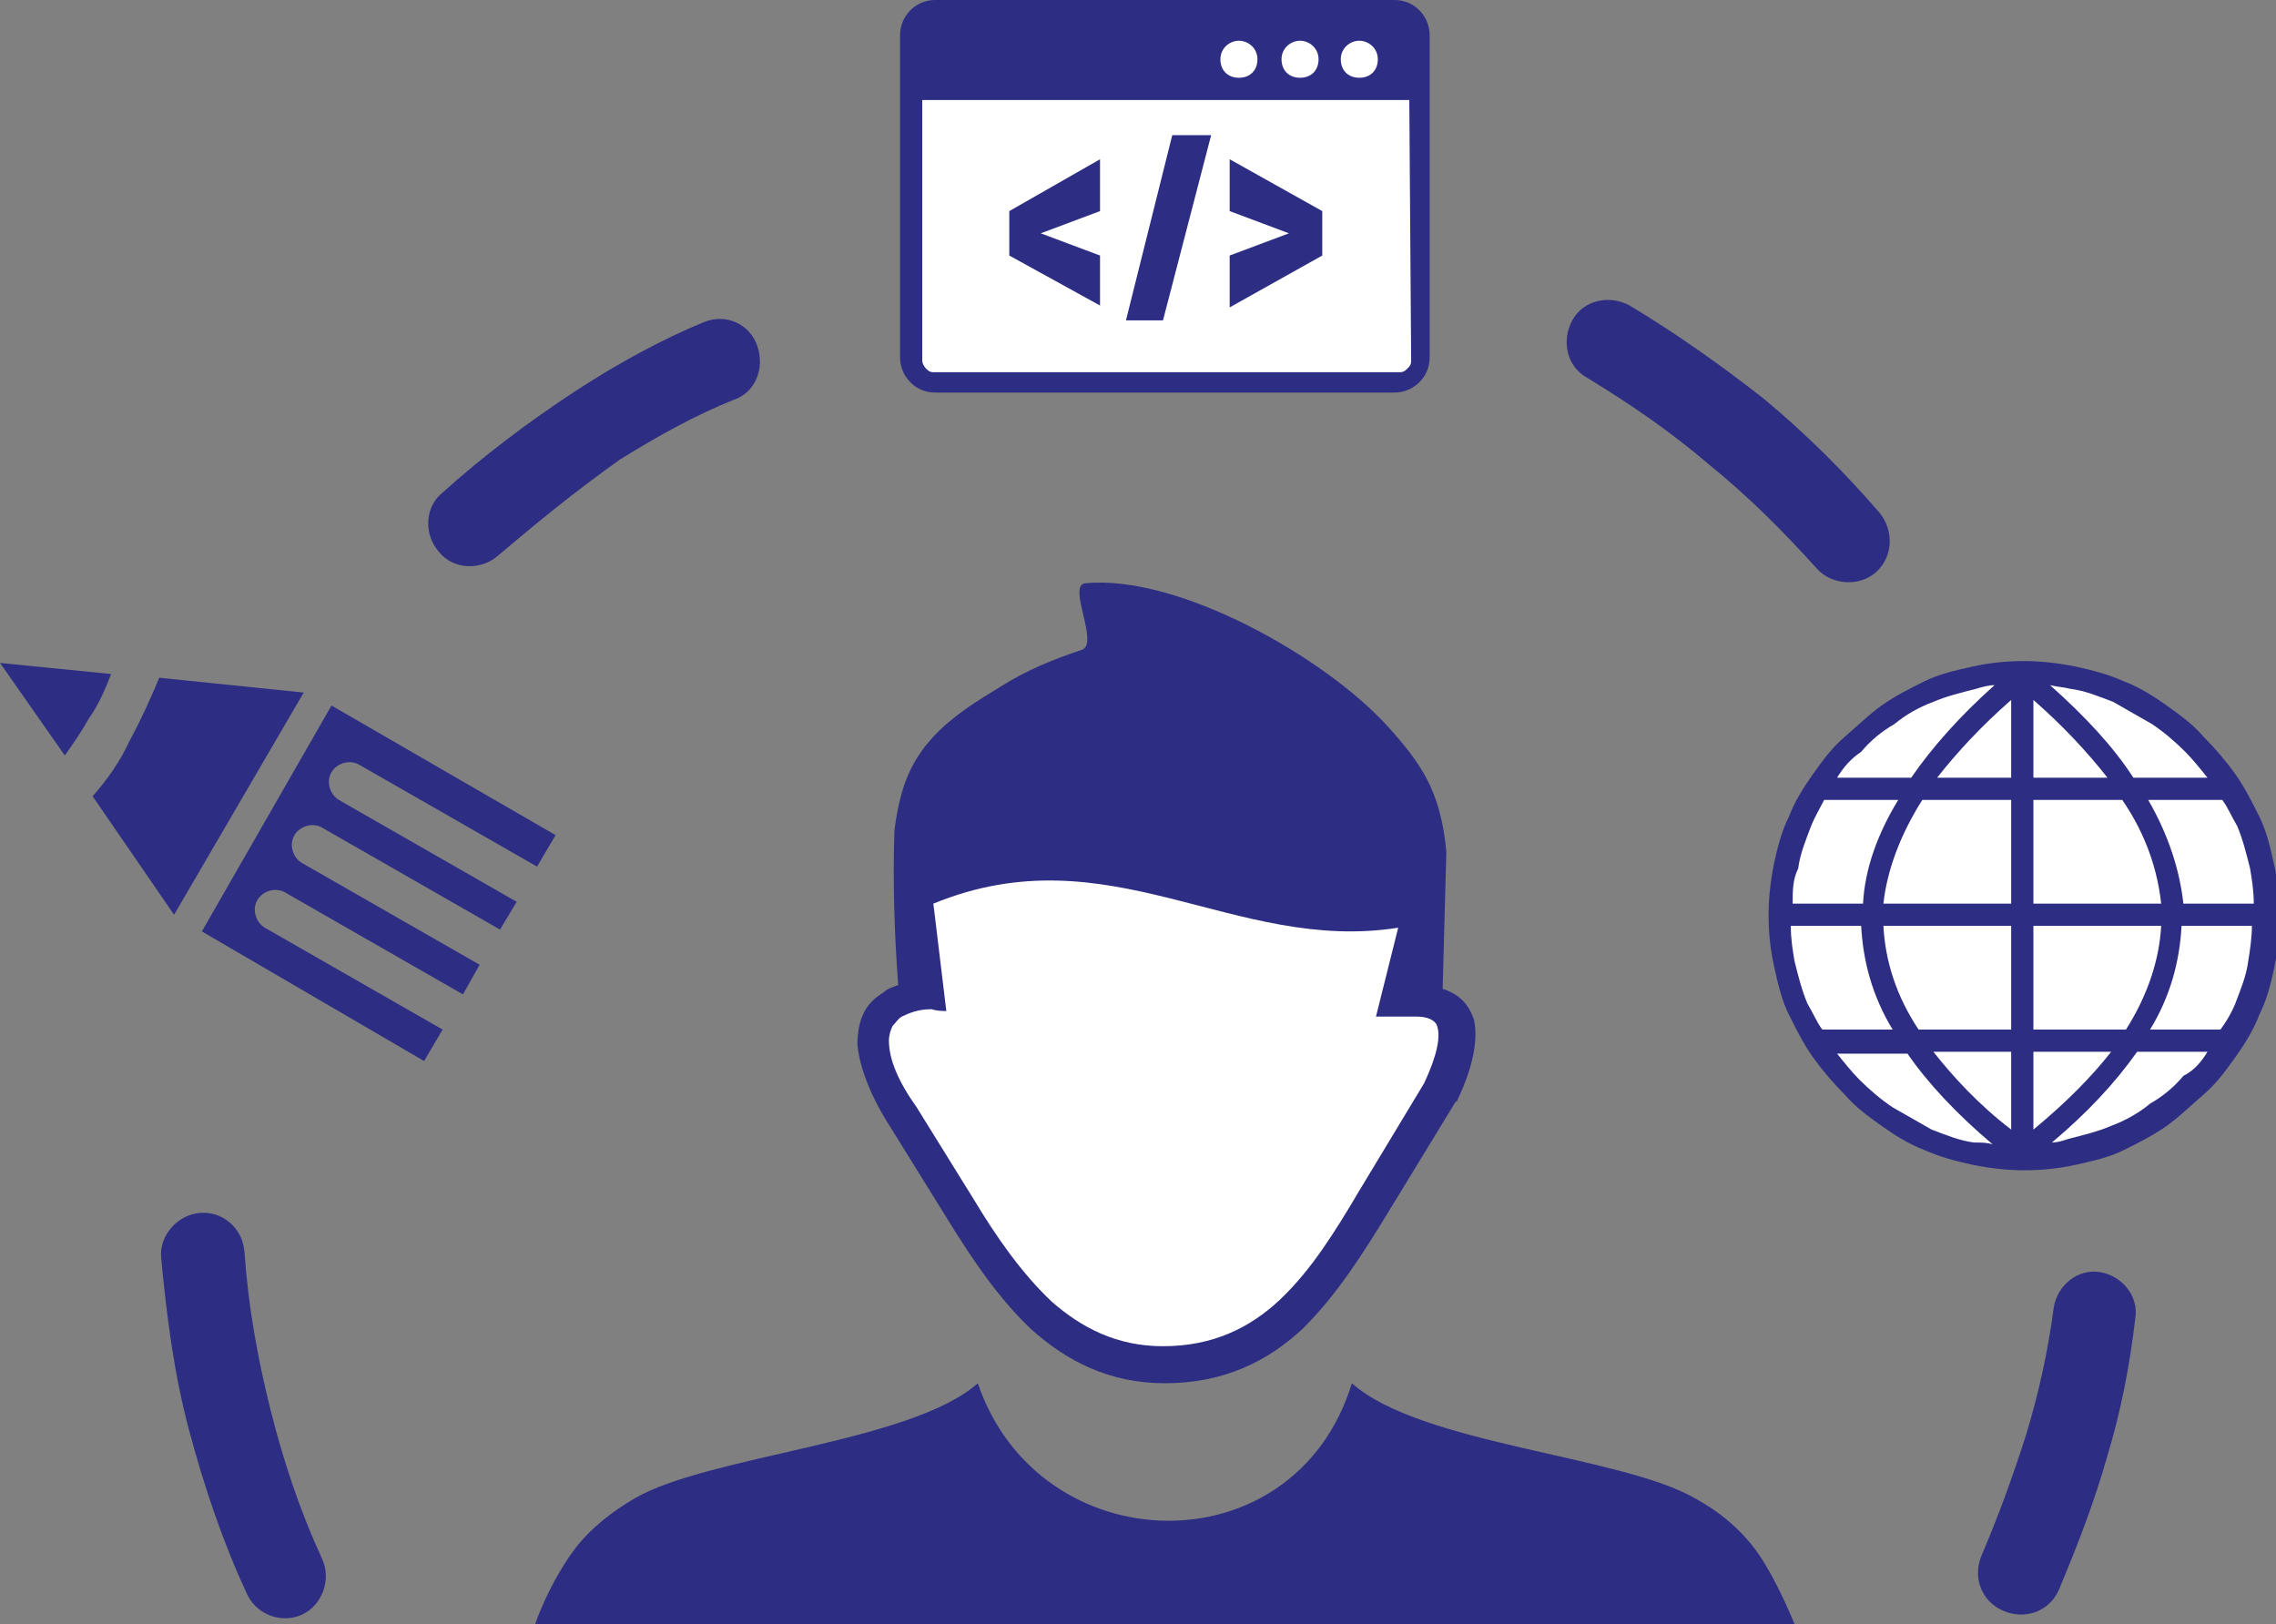
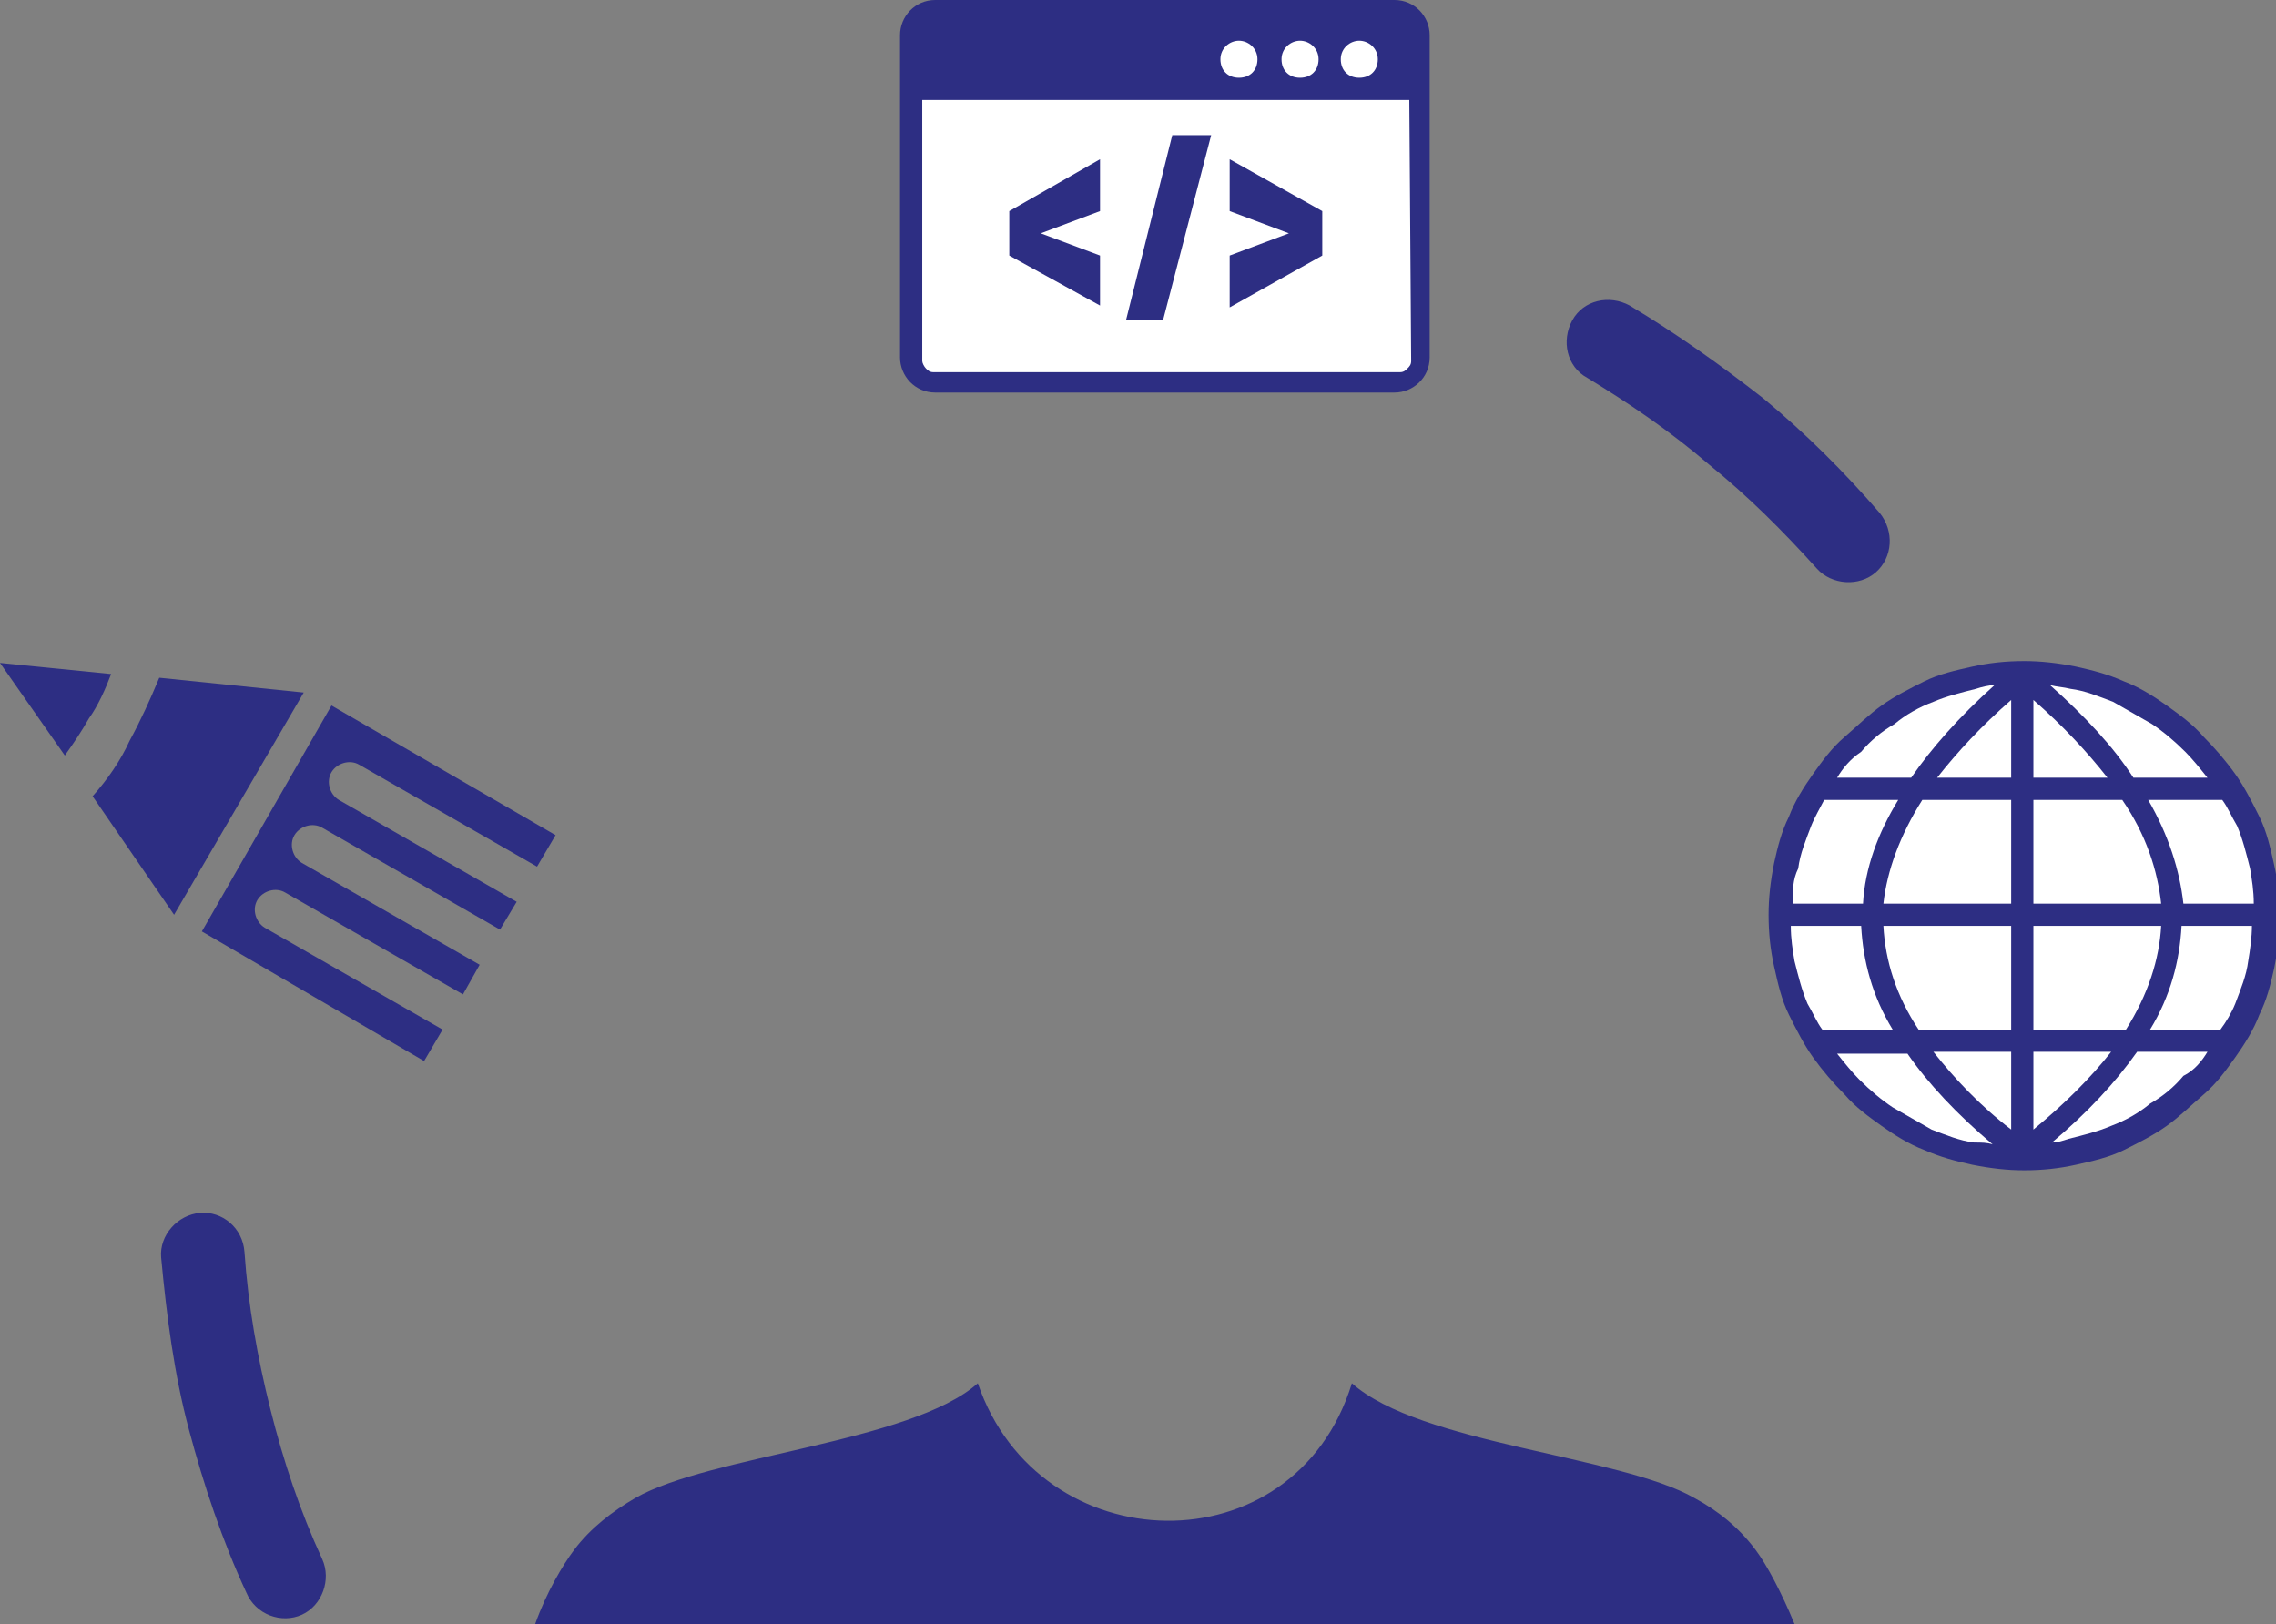
<svg xmlns="http://www.w3.org/2000/svg" version="1.1" id="Layer_1" x="0px" y="0px" viewBox="0 0 122.9 87.7" style="enable-background:new 0 0 122.9 87.7;" xml:space="preserve">
  <rect x="0" y="0" width="122.9" height="87.7" fill="#808080" stroke="none" />
  <style type="text/css">
	.st0{fill-rule:evenodd;clip-rule:evenodd;fill:#2D2E83;}
	.st1{fill-rule:evenodd;clip-rule:evenodd;fill:#FFFFFF;}
</style>
  <path class="st0" d="M52.8,74.7c3.3,9.7,17.1,10.1,20.2,0c3.7,3.3,14.5,3.9,18.5,6.2c1.3,0.7,2.4,1.6,3.3,2.8c0.6,0.8,1.4,2.3,2.1,4  h-68c0.6-1.7,1.5-3.2,2.1-4c0.9-1.2,2.1-2.1,3.3-2.8C38.3,78.6,49.2,77.9,52.8,74.7L52.8,74.7L52.8,74.7z" />
  <path class="st0" d="M50.5,0h24.8c1.1,0,1.9,0.9,1.9,1.9v17.4c0,1.1-0.9,1.9-1.9,1.9H50.5c-1.1,0-1.9-0.9-1.9-1.9V1.9  C48.6,0.9,49.4,0,50.5,0L50.5,0z" />
  <path class="st1" d="M76.1,5.4H49.8v14.1c0,0.1,0.1,0.3,0.2,0.4c0.1,0.1,0.2,0.2,0.4,0.2h25.2c0.2,0,0.3-0.1,0.4-0.2  s0.2-0.2,0.2-0.4L76.1,5.4L76.1,5.4L76.1,5.4z" />
  <path class="st1" d="M73.4,2.2c0.5,0,1,0.4,1,1s-0.4,1-1,1s-1-0.4-1-1S72.9,2.2,73.4,2.2L73.4,2.2z" />
  <path class="st1" d="M66.9,2.2c0.5,0,1,0.4,1,1s-0.4,1-1,1s-1-0.4-1-1S66.4,2.2,66.9,2.2L66.9,2.2z" />
  <path class="st1" d="M70.2,2.2c0.5,0,1,0.4,1,1s-0.4,1-1,1s-1-0.4-1-1S69.7,2.2,70.2,2.2L70.2,2.2z" />
  <polygon class="st0" points="59.4,11.4 56.2,12.6 59.4,13.8 59.4,16.5 54.5,13.8 54.5,11.4 59.4,8.6 " />
  <polygon class="st0" points="71.4,11.4 71.4,13.8 66.4,16.6 66.4,13.8 69.6,12.6 66.4,11.4 66.4,8.6 " />
  <polygon class="st0" points="62.8,17.3 60.8,17.3 63.3,7.3 65.4,7.3 " />
  <path class="st0" d="M106.5,36c0.9-0.2,1.8-0.3,2.8-0.3c0.9,0,1.8,0.1,2.8,0.3c0.9,0.2,1.7,0.4,2.6,0.8l0,0c0.8,0.3,1.6,0.8,2.3,1.3  s1.4,1,2,1.7c0.6,0.6,1.2,1.3,1.7,2s0.9,1.5,1.3,2.3s0.6,1.7,0.8,2.6c0.2,0.9,0.3,1.8,0.3,2.8c0,0.9-0.1,1.8-0.3,2.8  c-0.2,0.9-0.4,1.7-0.8,2.5l0,0c-0.3,0.8-0.8,1.6-1.3,2.3s-1,1.4-1.7,2s-1.3,1.2-2,1.7s-1.5,0.9-2.3,1.3c-0.8,0.4-1.7,0.6-2.6,0.8  s-1.8,0.3-2.8,0.3c-0.9,0-1.8-0.1-2.8-0.3c-0.9-0.2-1.7-0.4-2.6-0.8l0,0c-0.8-0.3-1.6-0.8-2.3-1.3s-1.4-1-2-1.7  c-0.6-0.6-1.2-1.3-1.7-2s-0.9-1.5-1.3-2.3s-0.6-1.7-0.8-2.6c-0.2-0.9-0.3-1.8-0.3-2.8c0-0.9,0.1-1.8,0.3-2.8  c0.2-0.9,0.4-1.7,0.8-2.5l0,0c0.3-0.8,0.8-1.6,1.3-2.3s1-1.4,1.7-2s1.3-1.2,2-1.7s1.5-0.9,2.3-1.3C104.7,36.4,105.6,36.2,106.5,36  L106.5,36z" />
  <path class="st1" d="M119.9,55.6L119.9,55.6c0.3-0.4,0.6-0.9,0.8-1.4l0,0c0.3-0.8,0.6-1.5,0.7-2.3c0.1-0.6,0.2-1.3,0.2-1.9h-3.8  c-0.1,1.9-0.6,3.8-1.7,5.6L119.9,55.6L119.9,55.6L119.9,55.6z" />
  <path class="st1" d="M119.2,56.8h-3.8c-1.2,1.7-2.7,3.3-4.6,4.9c0.3,0,0.6-0.1,0.9-0.2c0.8-0.2,1.6-0.4,2.3-0.7  c0.8-0.3,1.5-0.7,2.1-1.2c0.7-0.4,1.3-0.9,1.8-1.5C118.5,57.8,118.9,57.3,119.2,56.8L119.2,56.8L119.2,56.8z" />
  <path class="st1" d="M107.6,61.8c-1.9-1.6-3.5-3.3-4.6-4.9h-3.8c0.4,0.5,0.8,1,1.2,1.4c0.6,0.6,1.2,1.1,1.8,1.5  c0.7,0.4,1.4,0.8,2.1,1.2l0,0c0.8,0.3,1.5,0.6,2.3,0.7C107,61.7,107.3,61.7,107.6,61.8L107.6,61.8L107.6,61.8z" />
  <path class="st1" d="M98.4,55.6h3.8c-1.1-1.8-1.6-3.7-1.7-5.6h-3.8c0,0.7,0.1,1.3,0.2,1.9c0.2,0.8,0.4,1.6,0.7,2.3  C97.9,54.7,98.1,55.2,98.4,55.6L98.4,55.6z" />
  <path class="st1" d="M96.8,48.8h3.8c0.1-1.9,0.8-3.8,1.9-5.6h-4c-0.2,0.4-0.5,0.9-0.7,1.4l0,0c-0.3,0.8-0.6,1.5-0.7,2.3  C96.8,47.5,96.8,48.1,96.8,48.8L96.8,48.8z" />
  <path class="st1" d="M99.2,42h4c1.1-1.6,2.6-3.3,4.5-5c-0.3,0-0.7,0.1-1,0.2c-0.8,0.2-1.6,0.4-2.3,0.7c-0.8,0.3-1.5,0.7-2.1,1.2  c-0.7,0.4-1.3,0.9-1.8,1.5C99.9,41,99.5,41.5,99.2,42L99.2,42L99.2,42z" />
  <path class="st1" d="M110.7,37c1.9,1.7,3.4,3.3,4.5,5h4c-0.4-0.5-0.8-1-1.2-1.4c-0.6-0.6-1.2-1.1-1.8-1.5c-0.7-0.4-1.4-0.8-2.1-1.2  l0,0c-0.8-0.3-1.5-0.6-2.3-0.7C111.4,37.1,111.1,37.1,110.7,37L110.7,37L110.7,37z" />
  <path class="st1" d="M120,43.2h-4c1.1,1.9,1.7,3.8,1.9,5.6h3.8c0-0.7-0.1-1.3-0.2-1.9c-0.2-0.8-0.4-1.6-0.7-2.3  C120.5,44.1,120.3,43.6,120,43.2L120,43.2L120,43.2z" />
  <path class="st1" d="M109.8,37.8V42h4C112.7,40.6,111.4,39.2,109.8,37.8L109.8,37.8z" />
  <path class="st1" d="M109.8,43.2v5.6h6.9c-0.2-1.8-0.8-3.7-2.1-5.6H109.8L109.8,43.2z" />
  <path class="st1" d="M109.8,50v5.6h5c1.2-1.9,1.8-3.8,1.9-5.6H109.8L109.8,50z" />
  <path class="st1" d="M109.8,56.8V61c1.7-1.4,3.1-2.8,4.2-4.2H109.8L109.8,56.8z" />
  <path class="st1" d="M108.6,61v-4.2h-4.2C105.5,58.2,106.9,59.7,108.6,61L108.6,61z" />
  <path class="st1" d="M108.6,55.6V50h-6.9c0.1,1.9,0.7,3.8,1.9,5.6H108.6L108.6,55.6z" />
  <path class="st1" d="M108.6,48.8v-5.6h-4.8c-1.2,1.9-1.9,3.8-2.1,5.6H108.6L108.6,48.8z" />
  <path class="st1" d="M108.6,42v-4.2c-1.6,1.4-2.9,2.8-4,4.2H108.6L108.6,42z" />
  <path class="st0" d="M9.4,49.4L5,43c0.8-0.9,1.5-1.9,2-3c0.6-1.1,1.1-2.2,1.6-3.4l7.8,0.8L9.4,49.4L9.4,49.4L9.4,49.4z" />
  <path class="st0" d="M10.9,50.3l7-12.2l12.1,7l-1,1.7l-9.6-5.5c-0.5-0.3-1.2-0.1-1.5,0.4s-0.1,1.2,0.4,1.5l9.6,5.5L27,50.2l-9.6-5.5  c-0.5-0.3-1.2-0.1-1.5,0.4c-0.3,0.5-0.1,1.2,0.4,1.5l9.6,5.5L25,53.7l-9.6-5.5c-0.5-0.3-1.2-0.1-1.5,0.4s-0.1,1.2,0.4,1.5l9.6,5.5  l-1,1.7L10.9,50.3L10.9,50.3L10.9,50.3z" />
  <path class="st0" d="M3.5,40.8l-3.5-5l6,0.6c-0.3,0.8-0.7,1.7-1.2,2.4C4.4,39.5,4,40.1,3.5,40.8L3.5,40.8L3.5,40.8z" />
  <path class="st0" d="M17.4,84.2c0.5,1.1,0,2.5-1.1,3s-2.5,0-3-1.2c-1.3-2.8-2.3-5.8-3.1-8.8S9,71.1,8.7,67.9  c-0.1-1.2,0.9-2.3,2.1-2.4s2.3,0.8,2.4,2.1c0.2,2.9,0.7,5.7,1.4,8.5C15.3,78.9,16.2,81.6,17.4,84.2L17.4,84.2z" />
-   <path class="st0" d="M26.9,30c-0.9,0.8-2.4,0.8-3.2-0.2c-0.8-0.9-0.8-2.4,0.2-3.2c2.1-1.9,4.6-3.8,7.2-5.5c2.3-1.5,4.7-2.8,6.9-3.7  c1.2-0.5,2.5,0.1,2.9,1.3s-0.1,2.5-1.3,2.9c-2,0.8-4,1.9-6.1,3.2C31.1,26.5,28.9,28.3,26.9,30L26.9,30z" />
  <path class="st0" d="M85.7,20.4c-1.1-0.6-1.4-2-0.8-3.1s2-1.4,3.1-0.8c2.5,1.5,4.9,3.2,7.2,5c2.3,1.9,4.4,4,6.3,6.2  c0.8,1,0.7,2.4-0.2,3.2c-0.9,0.8-2.4,0.7-3.2-0.2c-1.8-2-3.7-3.9-5.8-5.6C90.2,23.3,88,21.8,85.7,20.4L85.7,20.4z" />
-   <path class="st0" d="M110.9,70.6c0.2-1.2,1.3-2.1,2.5-1.9s2.1,1.3,1.9,2.5c-0.3,2.6-0.8,5.1-1.5,7.4c-0.7,2.5-1.6,4.8-2.6,7.2  c-0.5,1.2-1.8,1.7-3,1.2s-1.7-1.8-1.2-3c0.9-2.1,1.7-4.3,2.4-6.5C110.1,75.2,110.6,72.9,110.9,70.6L110.9,70.6z" />
-   <path class="st0" d="M77.9,53.4c0.9,0.3,1.4,0.8,1.7,1.7c0.2,1,0,2.4-0.9,4.3l0,0c0,0,0,0.1-0.1,0.1L75,65.4  c-1.4,2.3-2.8,4.5-4.6,6.3c-1.9,1.8-4.3,3-7.5,3c-3,0-5.3-1.2-7.2-2.9c-1.8-1.7-3.2-3.8-4.5-5.9l-3.1-5c-1.1-1.7-1.7-3.3-1.8-4.5  c0-0.6,0.1-1.2,0.3-1.6c0.2-0.5,0.6-0.9,1.1-1.2c0.2-0.2,0.5-0.3,0.8-0.4c-0.2-2.7-0.3-5.6-0.2-8.4c0.1-0.7,0.2-1.3,0.4-2  c0.8-2.8,2.8-4.2,5.3-5.7c1.4-0.9,2.9-1.5,4.4-2c1-0.3-0.8-3.5,0.2-3.6c5-0.5,13,4,16.4,7.8c1.7,1.9,2.8,3.4,3.1,6.7L77.9,53.4  L77.9,53.4L77.9,53.4z" />
-   <path class="st1" d="M50.3,54.5c-0.7,0-1.2,0.2-1.6,0.4c-0.2,0.1-0.3,0.3-0.5,0.5c-0.1,0.2-0.2,0.5-0.2,0.8c0,1,0.5,2.2,1.5,3.6l0,0  l0,0l3.1,5c1.2,2,2.6,4,4.2,5.5c1.6,1.4,3.5,2.4,6,2.4c2.7,0,4.7-1,6.3-2.5c1.7-1.6,3-3.7,4.3-5.9l3.5-5.8c0.7-1.5,0.9-2.5,0.7-3.1  c-0.1-0.3-0.5-0.5-1.1-0.5c-0.1,0-0.3,0-0.4,0c-0.2,0-0.3,0-0.5,0c-0.1,0-0.2,0-0.3,0c-0.3,0-0.6,0-1,0l1.2-4.8  c-8.9,1.4-15.6-5.2-25.1-1.3l0.7,5.8C51,54.6,50.6,54.6,50.3,54.5L50.3,54.5L50.3,54.5z" />
</svg>